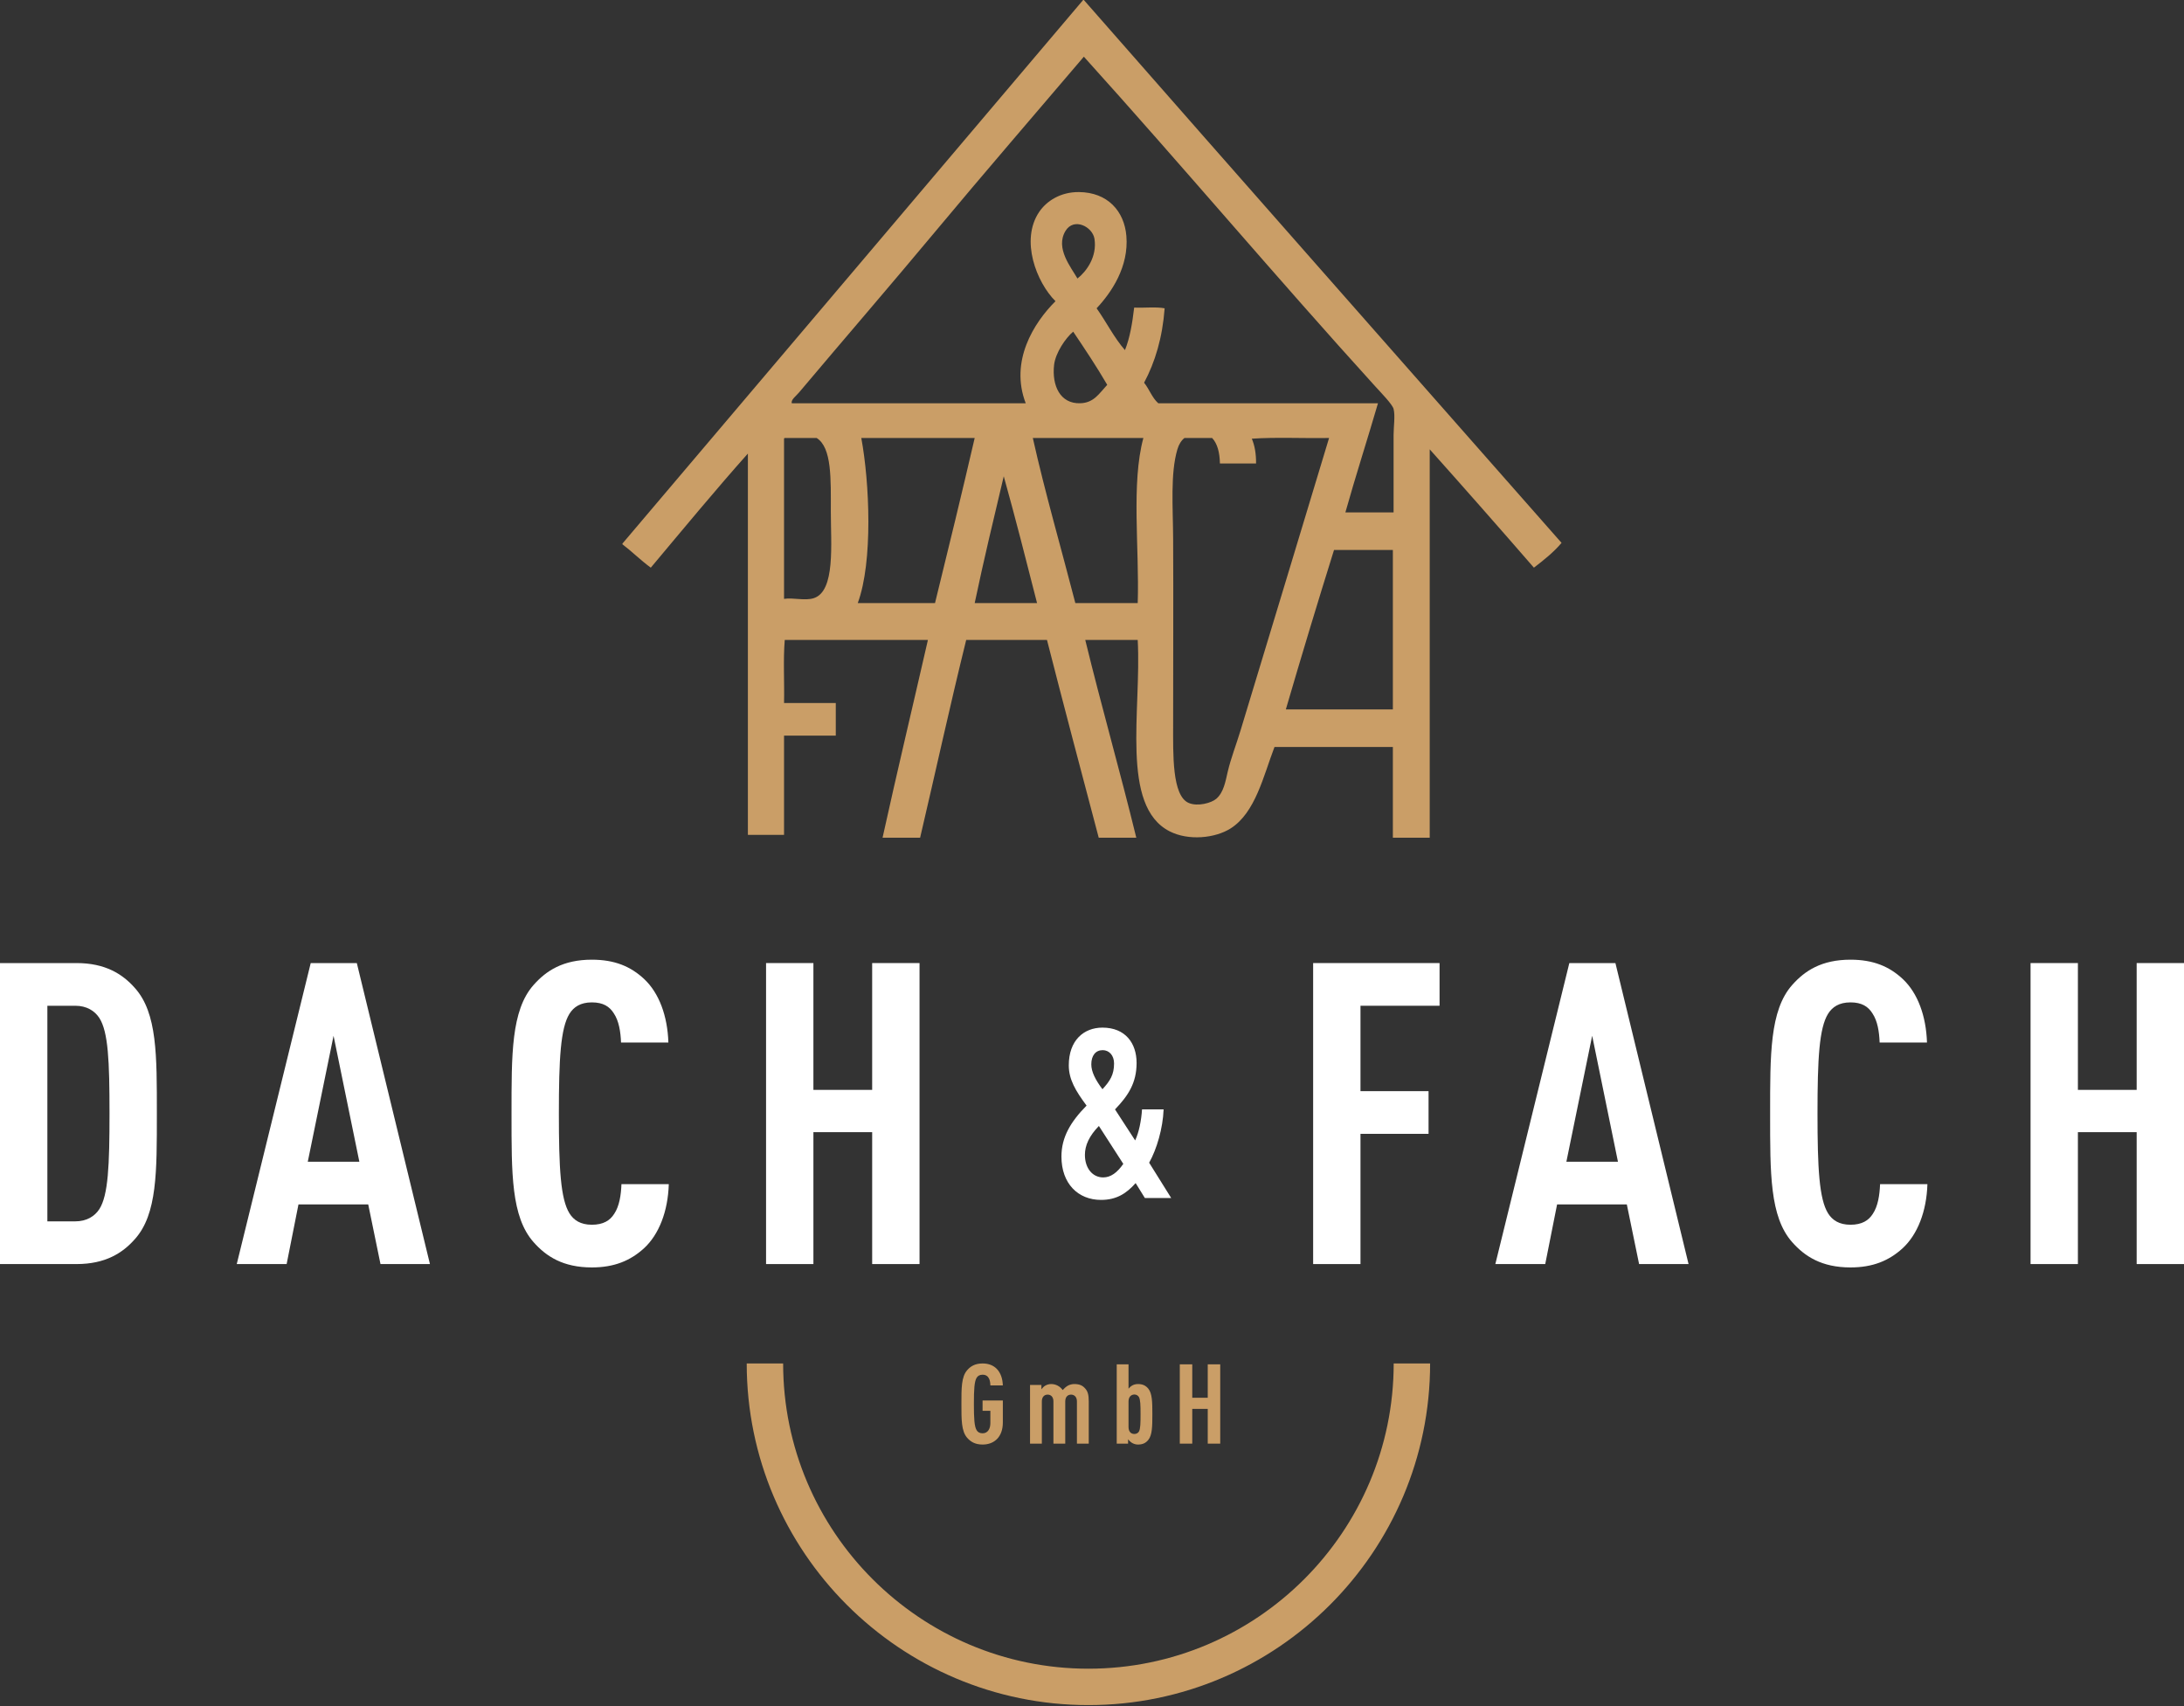
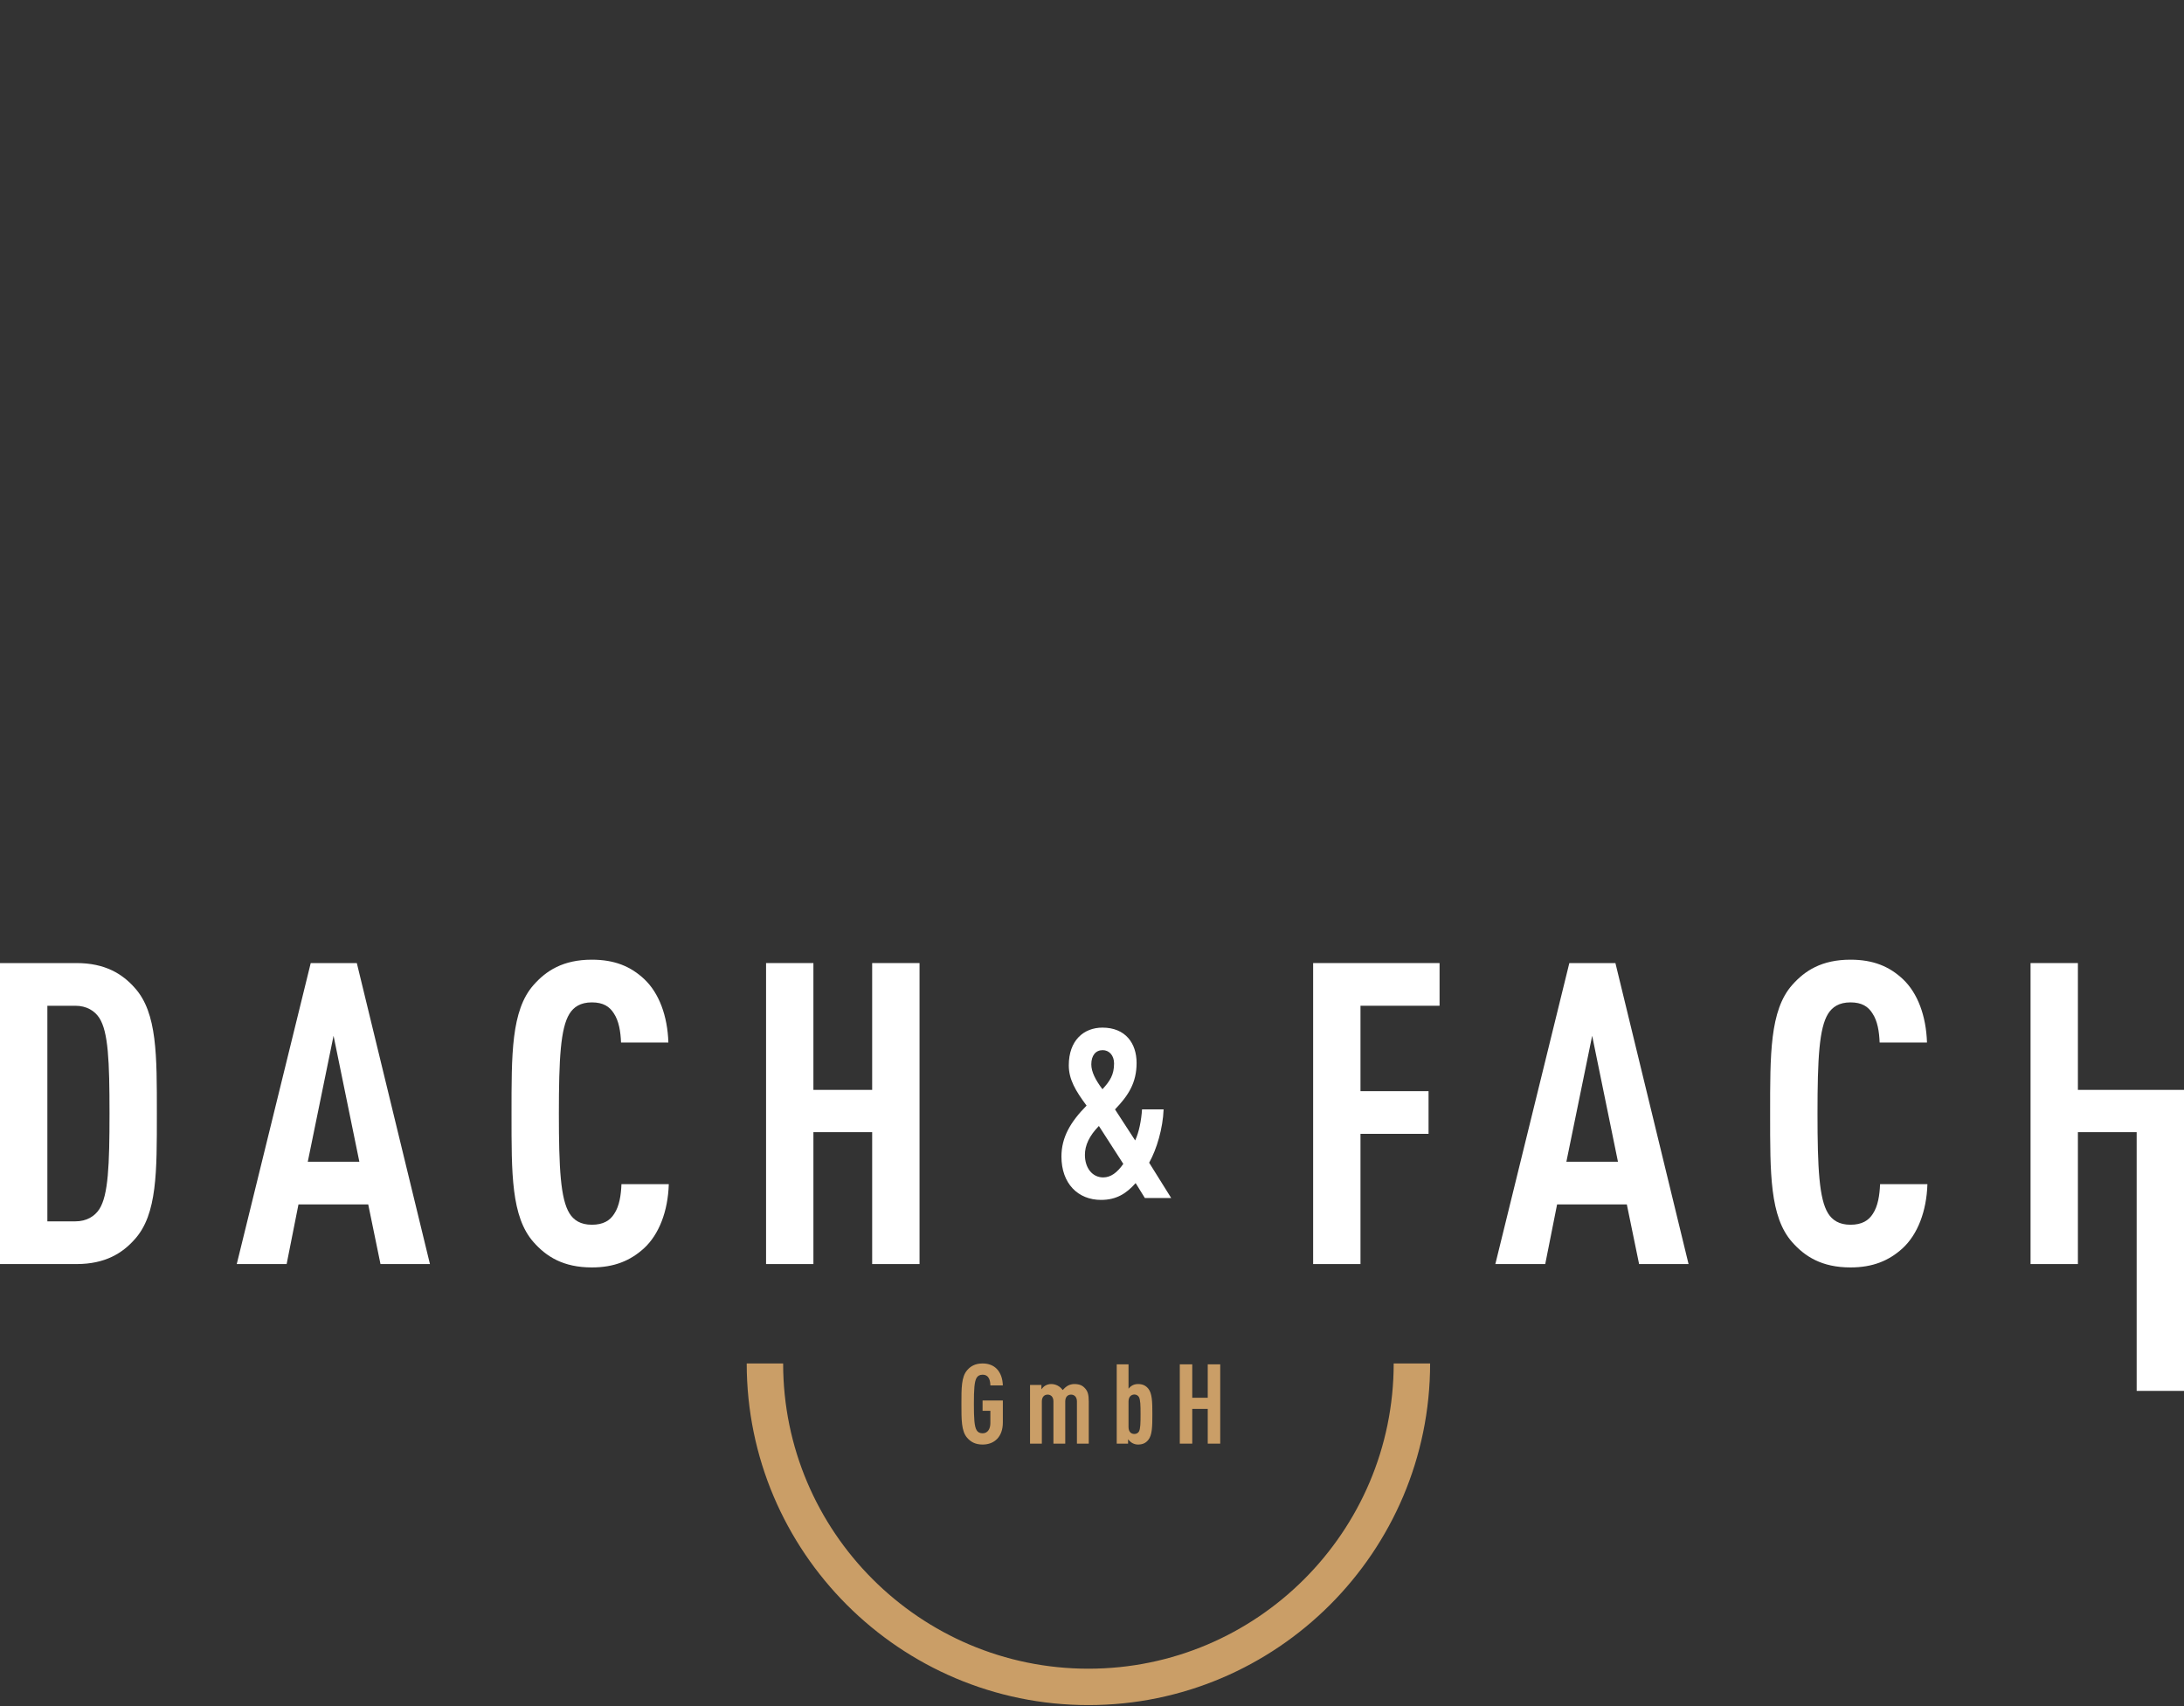
<svg xmlns="http://www.w3.org/2000/svg" version="1.1" x="0px" y="0px" width="526px" height="411px" viewBox="0 0 526 411" enable-background="new 0 0 526 411" xml:space="preserve">
  <rect x="0" y="0" width="526" height="411" fill="#333333" stroke="none" />
  <defs>
</defs>
  <path fill="#FFFFFF" d="M32.486,298.454c-2.957,3.366-7.128,6.012-14.054,6.012H0v-72.499h18.432c6.926,0,11.097,2.646,14.054,6.007  c5.396,6.008,5.292,16.29,5.292,30.24S37.881,292.451,32.486,298.454z M23.931,245.201c-1.121-1.729-3.055-2.952-5.805-2.952h-6.719  v51.93h6.719c2.75,0,4.684-1.224,5.805-2.951c2.138-3.357,2.444-10.485,2.444-23.112S26.069,248.562,23.931,245.201z" />
  <path fill="#FFFFFF" d="M91.638,304.465l-2.952-14.359H71.883l-2.849,14.359H57.02l17.816-72.499h11.101l17.613,72.499H91.638z   M80.334,249.48l-6.21,30.344h12.425L80.334,249.48z" />
  <path fill="#FFFFFF" d="M155.07,300.695c-3.263,2.952-7.132,4.581-12.528,4.581c-6.926,0-10.998-2.646-14.049-6.106  c-5.4-6.106-5.296-16.597-5.296-30.853s-0.104-24.947,5.296-31.055c3.051-3.465,7.124-6.11,14.049-6.11  c5.499,0,9.369,1.629,12.627,4.685c3.564,3.361,5.603,8.855,5.805,15.272h-11.403c-0.104-2.65-0.513-5.197-1.732-7.024  c-1.017-1.629-2.547-2.65-5.296-2.65s-4.379,1.12-5.396,2.75c-2.138,3.465-2.547,10.795-2.547,24.029  c0,13.239,0.41,20.569,2.547,24.03c1.017,1.629,2.646,2.749,5.396,2.749s4.378-1.017,5.396-2.646  c1.224-1.831,1.633-4.478,1.732-7.128h11.403C160.871,291.74,158.733,297.337,155.07,300.695z" />
  <path fill="#FFFFFF" d="M210.056,304.465v-31.77h-14.152v31.77H184.5v-72.499h11.403v30.546h14.152v-30.546h11.408v72.499H210.056z" />
  <path fill="#FFFFFF" d="M275.733,288.558l-2.223-3.596c-2.228,2.511-4.626,4.05-8.334,4.05c-5.54,0-9.536-3.933-9.536-10.444  c0-4.621,2.169-8.334,6.053-12.271c-2.628-3.537-4.284-6.282-4.284-9.702c0-5.994,3.596-9.081,8.109-9.081  c5.535,0,8.222,3.771,8.222,8.505c0,4.798-2.003,7.88-5.198,11.192l4.852,7.474c0.913-1.935,1.484-4.792,1.655-7.474h5.198  c-0.176,4.567-1.656,9.589-3.483,12.843l5.311,8.505H275.733z M264.659,271.206c-2.34,2.399-3.366,4.681-3.366,6.962  c0,3.199,1.827,5.427,4.396,5.427c1.827,0,3.366-1.143,4.851-3.258L264.659,271.206z M265.577,252.941  c-1.715,0-2.745,1.31-2.745,3.42c0,1.772,0.972,3.712,2.687,5.994c1.827-1.998,2.794-3.479,2.794-6.22  C268.313,254.192,267.116,252.941,265.577,252.941z" />
  <path fill="#FFFFFF" d="M327.663,242.249v20.569h16.394V273.1h-16.394v31.365h-11.402v-72.499h30.446v10.282H327.663z" />
  <path fill="#FFFFFF" d="M394.763,304.465l-2.952-14.359h-16.798l-2.854,14.359h-12.015l17.819-72.499h11.098l17.617,72.499H394.763z   M383.463,249.48l-6.214,30.344h12.425L383.463,249.48z" />
  <path fill="#FFFFFF" d="M458.195,300.695c-3.259,2.952-7.129,4.581-12.524,4.581c-6.925,0-10.997-2.646-14.053-6.106  c-5.396-6.106-5.297-16.597-5.297-30.853s-0.099-24.947,5.297-31.055c3.056-3.465,7.128-6.11,14.053-6.11  c5.495,0,9.365,1.629,12.628,4.685c3.559,3.361,5.598,8.855,5.8,15.272h-11.403c-0.103-2.65-0.508-5.197-1.732-7.024  c-1.017-1.629-2.547-2.65-5.292-2.65c-2.749,0-4.378,1.12-5.399,2.75c-2.138,3.465-2.543,10.795-2.543,24.029  c0,13.239,0.405,20.569,2.543,24.03c1.021,1.629,2.65,2.749,5.399,2.749c2.745,0,4.379-1.017,5.396-2.646  c1.22-1.831,1.629-4.478,1.732-7.128h11.403C464,291.74,461.857,297.337,458.195,300.695z" />
-   <path fill="#FFFFFF" d="M514.598,304.465v-31.77h-14.152v31.77h-11.403v-72.499h11.403v30.546h14.152v-30.546h11.403v72.499H514.598  z" />
-   <path fill-rule="evenodd" clip-rule="evenodd" fill="#CA9E67" d="M260.865,0c0.054,0,0.112,0,0.171,0  c38.272,43.666,76.693,87.174,115.052,130.756c-1.922,2.289-4.279,4.14-6.655,5.974c-8.303-9.565-16.668-19.069-25.097-28.505  c0,31.181,0,62.363,0,93.542c-2.957,0-5.918,0-8.874,0c0-7.283,0-14.566,0-21.85c-9.504,0-19.004,0-28.508,0  c-2.668,6.961-4.585,15.833-10.584,19.631c-3.686,2.333-10.111,3.021-14.679,0.684c-11.921-6.102-6.75-29.196-7.682-46.089  c-4.212,0-8.424,0-12.631,0c3.911,16.058,8.37,31.57,12.29,47.624c-3.016,0-6.035,0-9.05,0c-4.185-15.842-8.388-31.667-12.46-47.624  c-6.484,0-12.974,0-19.458,0c-3.879,15.696-7.38,31.77-11.097,47.624c-3.015,0-6.03,0-9.045,0  c3.523-15.991,7.29-31.741,10.922-47.624c-11.493,0-22.986,0-34.479,0c-0.401,4.723-0.059,10.186-0.171,15.192  c4.154,0,8.307,0,12.461,0c0,2.617,0,5.236,0,7.853c-4.154,0-8.307,0-12.461,0c0,7.965,0,15.932,0,23.897c-2.902,0-5.805,0-8.708,0  c0-30.611,0-61.225,0-91.838c-7.672,8.6-15.705,18.322-23.386,27.484c-2.398-1.753-4.469-3.836-6.827-5.634c0-0.056,0-0.112,0-0.171  C186.917,87.305,223.884,43.646,260.865,0z M335.633,104.81c0-2.097,0.423-4.64,0-6.316c-0.279-1.098-3.028-3.91-4.441-5.463  c-23.931-26.354-46.625-53.323-70.155-79.375c-11.768,13.835-23.89,27.846-35.676,41.994  c-10.895,13.072-22.126,26.071-32.949,38.918c-0.707,0.844-1.989,1.733-1.706,2.561c18.779,0,37.557,0,56.331,0  c-3.888-10.123,1.939-19.379,7.168-24.581c-4.554-4.529-8.541-14.688-3.924-21.508c1.805-2.664,5.18-4.813,9.558-4.779  c6.917,0.049,10.94,4.587,11.439,10.582c0.612,7.364-3.542,13.554-7.169,17.413c2.341,3.29,4.194,7.072,6.827,10.071  c1.196-2.957,1.782-6.525,2.218-10.242c2.39,0.115,5.234-0.225,7.34,0.171c-0.531,7.094-2.295,12.953-4.95,17.924  c1.247,1.541,1.931,3.647,3.416,4.95c17.64,0,35.275,0,52.915,0c-2.569,8.811-5.354,17.402-7.853,26.289c3.87,0,7.74,0,11.61,0  C335.633,117.601,335.633,110.77,335.633,104.81z M263.597,57.526c-0.463-2.945-4.995-5.238-6.998-1.876  c-2.475,4.142,1.332,8.687,2.898,11.435C261.667,65.394,264.268,61.823,263.597,57.526z M258.471,79.886  c-1.782,1.462-4.279,5.094-4.604,8.023c-0.549,4.918,1.427,9.385,6.313,9.218c3.303-0.112,4.523-2.335,6.489-4.439  C264.092,88.268,261.288,84.071,258.471,79.886z M188.829,106.004c0,12.746,0,25.492,0,38.239c2.259-0.34,5.04,0.515,7.168-0.171  c5.229-1.685,4.1-13.059,4.1-20.826c0-7.839,0.284-15.435-3.416-17.752c-2.561,0-5.121,0-7.681,0  C188.802,105.521,188.812,105.761,188.829,106.004z M207.437,105.494c1.98,10.66,2.848,29.772-0.855,39.771  c6.201,0,12.406,0,18.607,0c3.244-13.199,6.466-26.417,9.558-39.771C225.644,105.494,216.54,105.494,207.437,105.494z   M248.747,105.494c2.916,13.068,6.849,26.606,10.242,39.771c5.004,0,10.012,0,15.021,0c0.428-13.118-1.611-28.809,1.363-39.771  C266.495,105.494,257.621,105.494,248.747,105.494z M283.567,108.225c-1.723,5.807-1.066,13.986-1.025,21.505  c0.076,13.88,0,30.35,0,44.726c0,7.148-0.297,17.226,3.757,18.947c2.16,0.918,5.464,0.018,6.656-1.024  c1.769-1.543,2.195-4.174,2.731-6.486c0.756-3.247,2.065-6.562,3.073-9.9c7.021-23.204,14.454-47.632,21.339-70.499  c-6.146,0.112-12.748-0.229-18.607,0.169c0.693,1.64,1.049,3.618,1.021,5.976c-2.897,0-5.801,0-8.703,0  c-0.054-2.621-0.585-4.766-1.876-6.145c-2.219,0-4.441,0-6.66,0C284.518,106.07,283.919,107.033,283.567,108.225z M234.747,145.265  c5.009,0,10.017,0,15.021,0c-2.614-10.245-5.215-20.502-8.023-30.555C239.346,124.828,236.917,134.915,234.747,145.265z   M309.686,170.87c8.591,0,17.186,0,25.776,0c0-12.8,0-25.605,0-38.408c-4.726,0-9.445,0-14.171,0  C317.322,145.164,313.452,157.968,309.686,170.87z" />
+   <path fill="#FFFFFF" d="M514.598,304.465v-31.77h-14.152v31.77h-11.403v-72.499h11.403v30.546h14.152h11.403v72.499H514.598  z" />
  <path fill="#CA9E67" d="M236.646,347.936c-1.823,0-2.898-0.702-3.699-1.611c-1.426-1.611-1.395-4.401-1.395-8.154  c0-3.762-0.031-6.547,1.395-8.158c0.801-0.914,1.876-1.606,3.699-1.606c1.476,0,2.601,0.477,3.406,1.287  c0.94,0.963,1.422,2.357,1.476,3.996h-3.006c-0.022-1.071-0.266-2.574-1.876-2.574c-0.725,0-1.152,0.297-1.422,0.72  c-0.563,0.914-0.67,2.844-0.67,6.336c0,3.483,0.108,5.418,0.67,6.327c0.27,0.432,0.698,0.729,1.422,0.729  c1.287,0,1.876-1.13,1.876-2.448v-2.975h-1.876v-2.471h4.882v5.288C241.529,346.082,239.49,347.936,236.646,347.936z" />
  <path fill="#CA9E67" d="M259.371,347.719v-10.17c0-1.098-0.644-1.638-1.422-1.638s-1.391,0.54-1.391,1.638v10.17h-2.848v-10.17  c0-1.098-0.612-1.638-1.395-1.638c-0.779,0-1.395,0.54-1.395,1.638v10.17h-2.844v-14.139h2.741v1.044  c0.238-0.319,0.589-0.692,0.936-0.882c0.405-0.243,0.914-0.378,1.422-0.378c1.129,0,2.146,0.567,2.763,1.449  c0.351-0.405,0.805-0.802,1.264-1.071c0.428-0.243,1.071-0.378,1.499-0.378c1.319,0,2.039,0.351,2.682,1.098  c0.567,0.648,0.833,1.422,0.833,3.061v10.196H259.371z" />
  <path fill="#CA9E67" d="M276.548,346.833c-0.644,0.805-1.449,1.103-2.497,1.103c-0.509,0-1.018-0.162-1.423-0.405  c-0.292-0.162-0.773-0.616-0.936-0.882v1.07h-2.736v-19.103h2.84v5.873c0.216-0.293,0.54-0.585,0.832-0.747  c0.405-0.243,0.914-0.378,1.423-0.378c1.102,0,1.854,0.324,2.497,1.098c0.94,1.157,0.99,3.114,0.99,6.174  C277.538,343.697,277.488,345.681,276.548,346.833z M274.293,336.479c-0.242-0.379-0.644-0.595-1.075-0.595  c-0.347,0-0.72,0.136-0.963,0.378c-0.297,0.297-0.459,0.725-0.459,1.342v6.093c0,0.612,0.162,1.044,0.459,1.341  c0.243,0.243,0.616,0.351,0.963,0.351c0.432,0,0.833-0.188,1.075-0.566c0.378-0.644,0.4-2.093,0.4-4.186  C274.693,338.544,274.671,337.122,274.293,336.479z" />
  <path fill="#CA9E67" d="M290.876,347.719v-8.369h-3.73v8.369h-3.002v-19.103h3.002v8.051h3.73v-8.051h3.006v19.103H290.876z" />
  <path fill="#CA9E67" d="M262.134,410.693c-45.374,0-82.292-36.914-82.292-82.287h8.771c0,40.54,32.98,73.521,73.521,73.521  c40.545,0,73.526-32.98,73.526-73.521h8.771C344.431,373.779,307.513,410.693,262.134,410.693z" />
</svg>